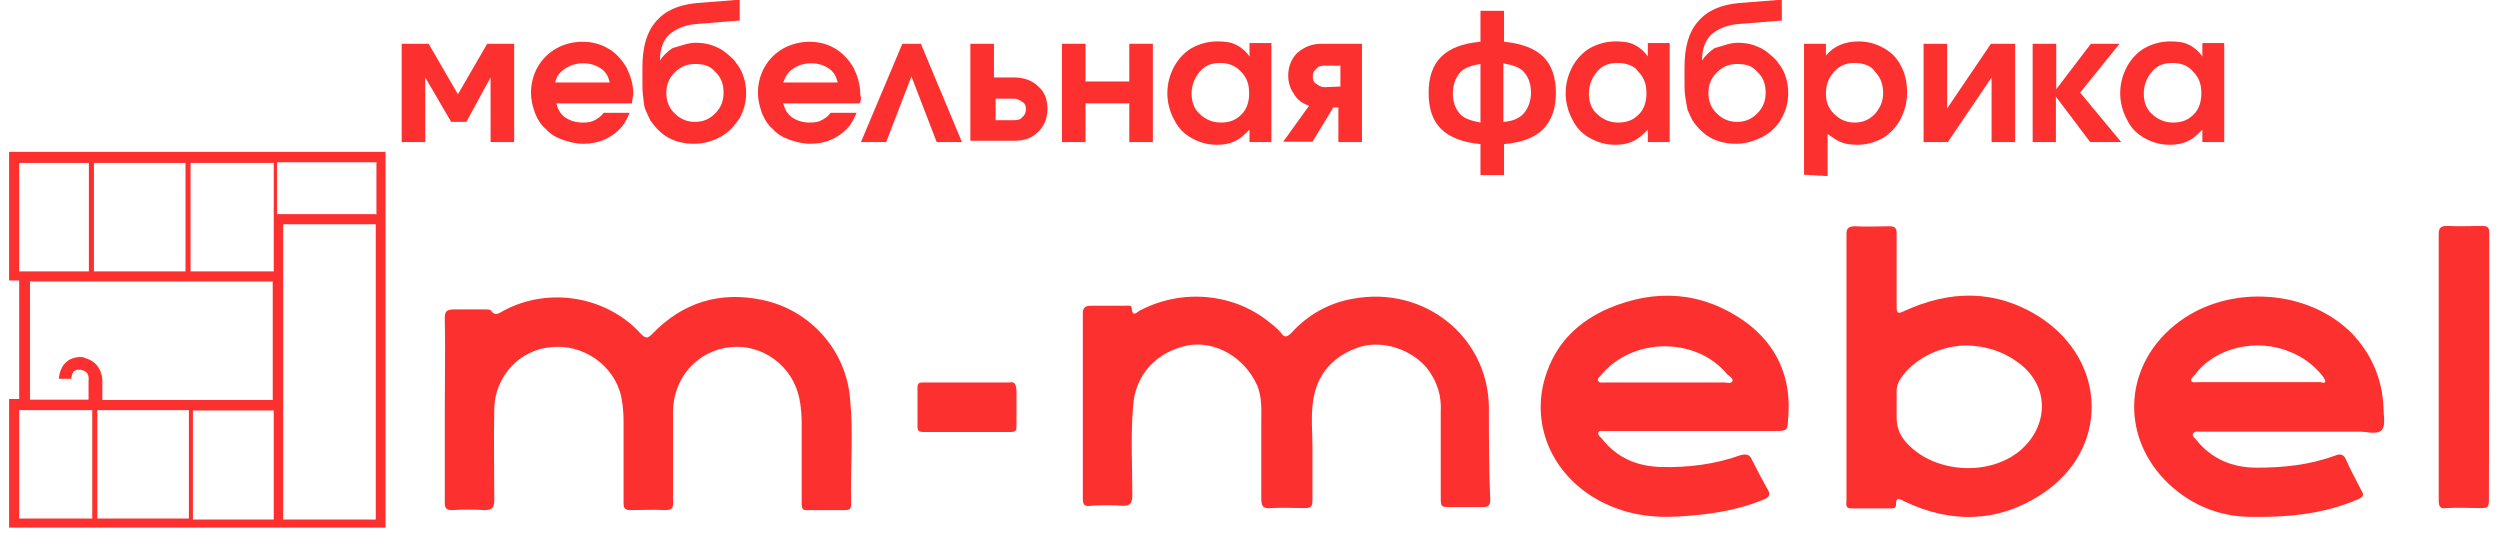
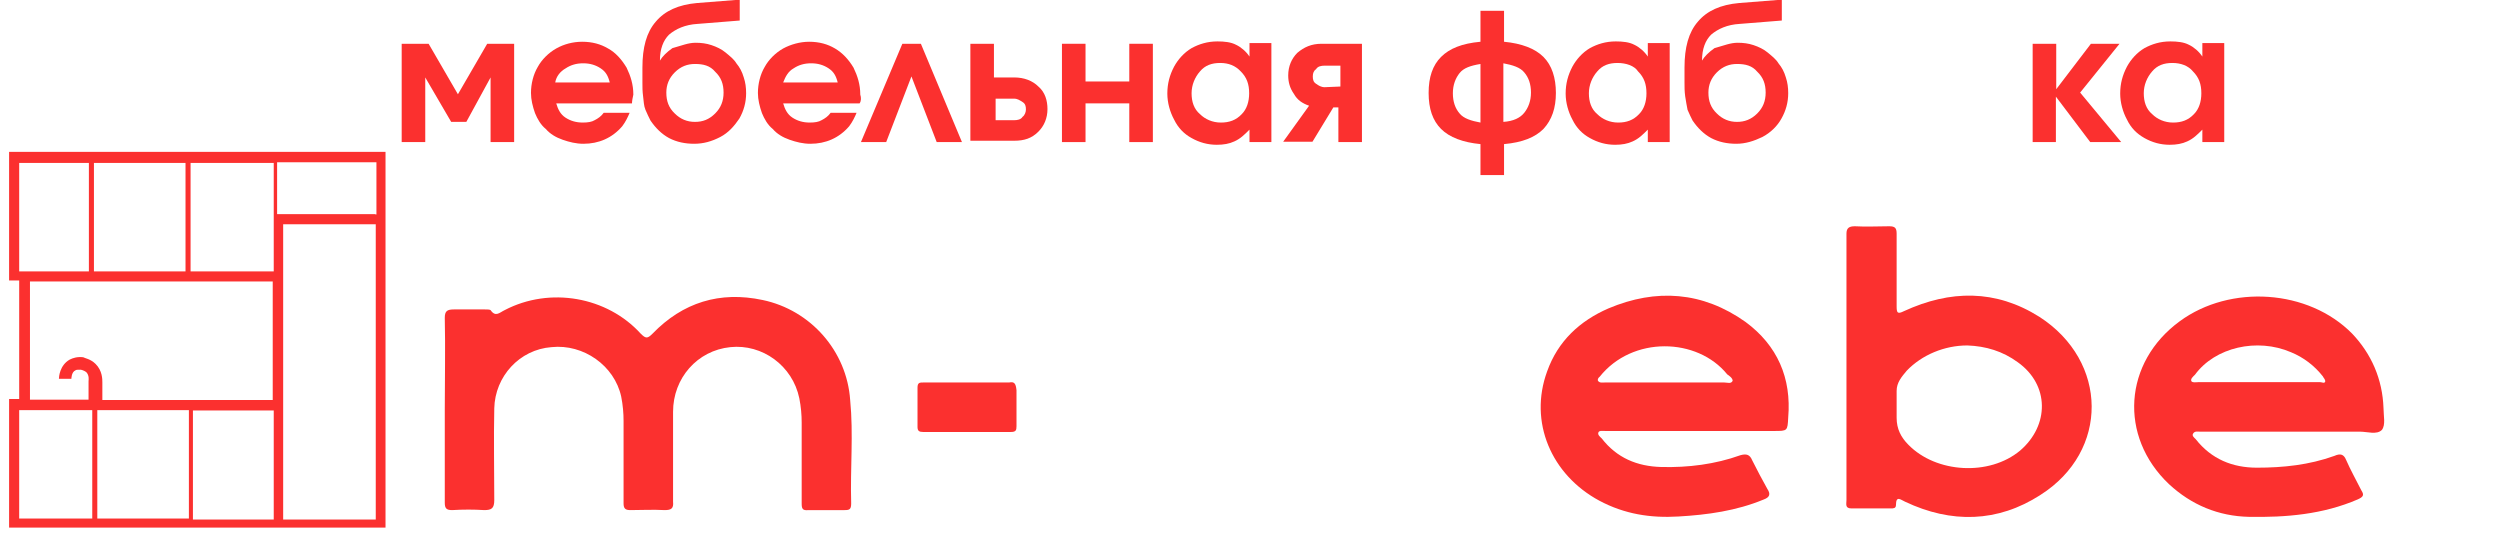
<svg xmlns="http://www.w3.org/2000/svg" version="1.1" id="Слой_1" x="0px" y="0px" viewBox="0 0 742.5 159.4" style="enable-background:new 0 0 742.5 159.4;" xml:space="preserve">
  <style type="text/css"> .st0{display:none;} .st1{display:inline;fill:none;stroke:#000000;stroke-miterlimit:10;} .st2{fill:#FB302F;} </style>
  <g id="cut" class="st0">
    <path class="st1" d="M1043.9,243.2H-19.5c-19.5,0-35.2-15.8-35.2-35.2V-61.7c0-19.5,15.8-35.2,35.2-35.2H1044 c19.4,0,35.2,15.8,35.2,35.2V208C1079.2,227.4,1063.4,243.2,1043.9,243.2z" />
  </g>
  <g>
    <path class="st2" d="M114.5,65.1v-20H2.7v38.2h3v35.2h-3v38.2h111.8V65.1z M27.9,80.6V48.4h27.2v32.2H27.9z M5.7,48.4h20.7v32.2 H5.7V48.4z M5.7,121.8h21.7V154H5.7V121.8z M56.1,121.8V154H28.9v-32.2H56.1z M81.3,154.3h-24v-32.4h24V154.3z M81.3,118.8H30.4 v-5.2c0-1,0-3.5-2-5.5c-1.5-1.5-3.2-1.7-3.7-2c-1.7-0.2-3,0.2-4,0.7c-3,1.7-3.2,5.2-3.2,5.7h3.7c0,0,0-2,1.2-2.5 c0.2-0.2,0.7-0.2,1.5-0.2c0.2,0,1,0.2,1.7,0.7c1,1,0.7,2.5,0.7,2.7v5.5H8.9V83.6h72.1v35.2H81.3z M81.3,80.6H56.6V48.4h24.7v15.5 l0,0V80.6z M111.5,154.3H84.1v-33.9V82.1V66.6h27.5V154.3z M111.5,63.6H82.3V48.2h29.5v15.5H111.5z" />
    <path class="st2" d="M252.5,118.8c-1-14.5-11.7-26.7-26-29.7c-12.7-2.7-23.7,0.7-32.7,10c-1.5,1.5-2,1.5-3.5,0c-10-11-27-14-40.4-7 c-1.5,0.7-2.7,2.2-4.2,0c-0.2-0.2-1.2-0.2-1.7-0.2c-3,0-6.2,0-9.2,0c-2,0-2.7,0.5-2.7,2.5c0.2,9,0,18.2,0,27.2c0,9.2,0,18.5,0,27.7 c0,1.7,0.5,2.2,2.2,2.2c3.2-0.2,6.5-0.2,9.5,0c2.2,0,3-0.5,3-3c0-9-0.2-18.2,0-27.2c0.2-9.5,7.5-17.5,17-18.2 c9.5-1,18.7,5.5,20.7,14.7c0.5,2.5,0.7,5,0.7,7.2c0,8.2,0,16.2,0,24.5c0,1.5,0.5,2,2,2c3.5,0,6.7-0.2,10.2,0c2,0,2.7-0.5,2.5-2.5 c0-9,0-17.7,0-26.7c0-10,7.2-18.2,17-19.2c9.5-1,18.5,5.5,20.5,15.2c0.5,2.5,0.7,5,0.7,7.2c0,8,0,16,0,24c0,1.5,0.2,2.2,2,2 c3.5,0,7.2,0,10.7,0c1.5,0,2-0.2,2-2C252.5,139,253.5,129,252.5,118.8z" />
-     <path class="st2" d="M442.2,120.6c-0.5-21-19.5-35.7-40.2-31.9c-7.2,1.2-13.5,4.7-18.5,10.2c-1.2,1.2-2,1.5-3,0 c-1-1.2-2.2-2.2-3.5-3.2c-10.7-8.7-26-10-38.4-3.5c-1,0.5-2.2,2.2-2.5-0.7c0-1-1.2-0.7-2-0.7c-3.2,0-6.7,0-10,0 c-1.7,0-2.5,0.5-2.5,2.2c0,9.2,0,18.2,0,27.5s0,18.2,0,27.5c0,2,0.5,2.5,2.5,2.2c3-0.2,6.2-0.2,9.2,0c2.2,0.2,3-0.7,3-3 c0-8.7-0.5-17.5,0.2-26.2c0.5-9.7,7-16.7,16.7-18.5c8-1.2,16.5,3.7,20.2,12c1.5,3.7,1.2,7.5,1.2,11.2c0,7.5,0,15,0,22.5 c0,2.2,0.7,3,3,2.7c3.2-0.2,6.7,0,10,0c1.7,0,2.2-0.5,2.2-2.2c0-5.2,0-10.5,0-15.7c0-4.7-0.5-9.5,0.2-14c1.2-8.2,6.2-13.5,14-16 c6.7-2,15,0.7,19.7,6.2c3.2,4,4.5,8.5,4.2,13.2c0,8.2,0,16.7,0,25c0,3.2,0,3.2,3.2,3.2c3,0,6,0,9,0c1.7,0,2.5-0.2,2.5-2.2 C442.2,139.5,442.2,130,442.2,120.6z" />
    <path class="st2" d="M605.7,94.1c-13-8.2-26.5-8-40.2-1.7c-2,1-2.2,0.5-2.2-1.5c0-7.2,0-14.2,0-21.5c0-1.7-0.5-2.2-2.2-2.2 c-3.5,0-6.7,0.2-10.2,0c-1.7,0-2.5,0.5-2.5,2.2c0,13.2,0,26.2,0,39.4l0,0c0,13.2,0,26.5,0,39.7c0,1.2-0.5,2.5,1.5,2.5 c4,0,7.7,0,11.7,0c0.7,0,1.5,0,1.5-1c0-3,1.5-1.5,2.7-1c13.7,6.5,27.5,6.2,40.2-2C626.5,134,626.2,107.3,605.7,94.1z M600,133.8 c-9.2,7.7-25,6.7-33.2-1.7c-2.2-2.2-3.5-4.7-3.5-8c0-2.7,0-5.2,0-8c0-2.5,1.5-4.2,3-6c4.5-4.7,11.2-7.5,18-7.5 c5.5,0.2,10.5,1.7,15,5C608.7,114.3,608.7,126.3,600,133.8z" />
    <path class="st2" d="M698.6,99.1c-13-13.2-36.2-14.7-51.2-3.7c-16.7,12.2-18.2,34.2-3.2,48.4c6.7,6.2,14.7,9.5,23.7,9.7 c11,0.2,22-0.7,32.4-5.2c1.5-0.7,2-1.2,1-2.7c-1.5-3-3.2-6-4.5-9c-0.7-1.7-1.7-2-3.5-1.2c-7.5,2.7-15.2,3.5-23,3.5 c-7.2,0-13.5-2.5-18.2-8.5c-0.5-0.5-1.2-1-0.7-1.7c0.5-0.7,1.2-0.5,2-0.5c8.7,0,17.5,0,26,0c7.2,0,14.5,0,21.5,0c2.2,0,5,1,6.5-0.5 c1.2-1.5,0.5-4.2,0.5-6.5C707.6,112.6,704.3,105.1,698.6,99.1z M690.6,113.3c-0.2,0.7-1,0.2-1.5,0.2c-6.2,0-12.2,0-18.5,0 c-6,0-11.7,0-17.7,0c-0.7,0-1.5,0.2-2-0.2c-0.5-0.7,0.5-1.5,1-2c6-8.2,18.5-11,28.5-6.7c3.7,1.5,7,4,9.5,7.2 C690.1,112.3,690.6,112.6,690.6,113.3z" />
    <path class="st2" d="M518.4,95.6c-12.7-9-26.5-10-40.7-4c-8.5,3.7-15,9.7-18.2,18.7c-5.5,15,1.2,30.7,15.5,38.4 c7.5,4,15.2,5.2,23.5,4.7c8.7-0.5,17.2-1.7,25.2-5c2-0.7,2.2-1.7,1.2-3.2c-1.5-2.7-3-5.5-4.5-8.5c-0.7-1.7-1.7-2-3.5-1.5 c-7.5,2.7-15.5,3.7-23.5,3.5c-7.2-0.2-13.2-2.7-17.7-8.5c-0.5-0.5-1.2-1-1-1.7c0.2-0.7,1.2-0.5,2-0.5c8.5,0,17.2,0,25.7,0 c8.2,0,16.2,0,24.5,0c4,0,4,0,4.2-4C532.1,112.3,527.9,102.6,518.4,95.6z M514.6,113.1c-0.5,1-1.5,0.5-2.5,0.5 c-5.7,0-11.7,0-17.5,0c-6,0-12,0-18,0c-0.7,0-1.5,0.2-2-0.5c-0.2-0.5,0.2-1,0.5-1.2c9.7-12.2,29-11.7,37.9-0.7 C513.6,111.6,514.6,112.3,514.6,113.1z" />
-     <path class="st2" d="M739.3,69.1c0-1.5-0.5-2-2-2c-3.5,0-7,0.2-10.5,0c-2,0-2.5,0.7-2.5,2.5c0,13.2,0,26.2,0,39.4s0,26.5,0,39.7 c0,1.7,0.5,2.5,2.2,2.2c3.5-0.2,7,0,10.5,0c1.5,0,2.2-0.2,2.2-2C739.3,122.6,739.3,95.8,739.3,69.1z" />
    <path class="st2" d="M299.7,113.6c-4.2,0-8.2,0-12.5,0c-4.2,0-8.7,0-13,0c-1,0-1.7,0-1.7,1.5c0,4,0,7.7,0,11.7 c0,1.2,0.5,1.5,1.7,1.5c8.7,0,17.2,0,26,0c1.5,0,1.7-0.5,1.7-1.7c0-3.5,0-7.2,0-10.7C301.7,113.8,301.2,113.3,299.7,113.6z" />
    <g>
      <path class="st2" d="M138.5,36.2H134L126.3,23v19.2h-7V13h8l8.7,15l8.7-15h8v29.2h-7V23L138.5,36.2z" />
      <path class="st2" d="M187.7,30.7h-22.5c0.5,1.7,1.2,3.2,2.7,4.2s3.2,1.5,5.2,1.5c1.5,0,2.7-0.2,3.5-0.7c1-0.5,2-1.2,2.7-2.2h7.7 c-0.5,1.2-1.2,2.7-2.2,4c-3,3.5-7,5.2-11.5,5.2c-2.2,0-4.2-0.5-6.2-1.2c-2-0.7-3.7-1.7-5-3.2c-1.5-1.2-2.5-3-3.2-4.7 c-0.7-2-1.2-4-1.2-6c0-2.7,0.7-5.5,2-7.7c1.2-2.2,3.2-4.2,5.5-5.5s5-2,7.7-2c3,0,5.5,0.7,7.7,2c2.2,1.2,4,3.2,5.5,5.7 c1.2,2.5,2,5,2,8C187.9,29,187.7,30,187.7,30.7z M164.9,24.5h16.2c-0.5-2-1.2-3.2-2.7-4.2c-1.5-1-3.2-1.5-5.2-1.5 c-2,0-3.7,0.5-5.2,1.5C166.4,21.2,165.2,22.7,164.9,24.5z" />
      <path class="st2" d="M206.6,12.7c1.7,0,3.2,0.2,4.7,0.7c1.5,0.5,3,1.2,4.2,2.2s2.5,2,3.2,3.2c1,1.2,1.7,2.5,2.2,4.2 c0.5,1.5,0.7,3,0.7,4.7c0,2.7-0.7,5.2-2,7.5c-1.5,2.2-3.2,4.2-5.7,5.5s-5,2-7.7,2s-5.2-0.5-7.5-1.7c-2.2-1.2-4-3-5.5-5.2 c-0.5-1-1-2-1.5-3.2c-0.5-1.2-0.5-2.5-0.7-4c-0.2-1.5-0.2-2.7-0.2-4s0-2.7,0-4.5c0-6,1.2-10.5,4-13.7c2.7-3.2,6.7-5,12.2-5.5 l12.7-1v6.2l-12.5,1c-3.7,0.2-6.5,1.5-8.5,3.2c-1.7,1.7-2.7,4.2-2.7,7.7l0,0c0.7-1.2,2-2.5,3.7-3.7 C202.6,13.5,204.4,12.7,206.6,12.7z M206.4,19c-2.2,0-4.2,0.7-6,2.5c-1.7,1.7-2.5,3.7-2.5,6c0,2.5,0.7,4.5,2.5,6.2 c1.7,1.7,3.7,2.5,6,2.5s4.2-0.7,6-2.5c1.7-1.7,2.5-3.7,2.5-6.2s-0.7-4.5-2.5-6.2C210.9,19.5,208.9,19,206.4,19z" />
      <path class="st2" d="M255.3,30.7h-22.7c0.5,1.7,1.2,3.2,2.7,4.2c1.5,1,3.2,1.5,5.2,1.5c1.5,0,2.7-0.2,3.5-0.7c1-0.5,2-1.2,2.7-2.2 h7.7c-0.5,1.2-1.2,2.7-2.2,4c-3,3.5-7,5.2-11.5,5.2c-2.2,0-4.2-0.5-6.2-1.2c-2-0.7-3.7-1.7-5-3.2c-1.5-1.2-2.5-3-3.2-4.7 c-0.7-2-1.2-4-1.2-6c0-2.7,0.7-5.5,2-7.7c1.2-2.2,3.2-4.2,5.5-5.5c2.2-1.2,5-2,7.7-2c3,0,5.5,0.7,7.7,2s4,3.2,5.5,5.7 c1.2,2.5,2,5,2,8C255.8,29,255.8,30,255.3,30.7z M232.6,24.5h16.2c-0.5-2-1.2-3.2-2.7-4.2c-1.5-1-3.2-1.5-5.2-1.5 c-2,0-3.7,0.5-5.2,1.5C234.1,21.2,233.3,22.7,232.6,24.5z" />
      <path class="st2" d="M285.7,42.2h-7.5l-7.5-19.5l-7.5,19.5h-7.5L268,13h5.5L285.7,42.2z" />
      <path class="st2" d="M301.2,23c3,0,5.5,1,7.2,2.7c2,1.7,2.7,4.2,2.7,6.7c0,2.7-1,5-2.7,6.7c-2,2-4.2,2.7-7.2,2.7h-13V13h7v10 H301.2z M295.7,29.5v6.2h5.5c1,0,2-0.2,2.5-1c0.7-0.5,1-1.5,1-2.2c0-1-0.2-1.7-1-2.2s-1.5-1-2.5-1h-5.5V29.5z" />
      <path class="st2" d="M342.4,42.2h-7V30.7h-13v11.5h-7V13h7v11.2h13V13h7V42.2z" />
      <path class="st2" d="M377.6,13v29.2h-6.5v-3.7c-1.5,1.5-2.7,2.7-4.5,3.5c-1.5,0.7-3.2,1-5.2,1c-2.7,0-5.2-0.7-7.5-2 c-2.2-1.2-4-3-5.2-5.5c-1.2-2.2-2-5-2-7.7c0-3,0.7-5.5,2-8c1.2-2.2,3-4.2,5.2-5.5c2.2-1.2,4.7-2,7.7-2c2,0,4,0.2,5.5,1 c1.5,0.7,3,2,4,3.5v-4h6.5L377.6,13L377.6,13z M362.4,18.7c-2.5,0-4.5,0.7-6,2.5c-1.5,1.7-2.5,4-2.5,6.5s0.7,4.7,2.5,6.2 c1.5,1.5,3.7,2.5,6.2,2.5s4.5-0.7,6.2-2.5c1.5-1.5,2.2-3.7,2.2-6.2c0-2.7-0.7-4.7-2.5-6.5C366.9,19.5,364.9,18.7,362.4,18.7z" />
      <path class="st2" d="M388.8,31.4c-2-0.7-3.5-1.7-4.5-3.5c-1.2-1.7-1.7-3.5-1.7-5.5c0-2.7,1-5,2.7-6.7c2-1.7,4.2-2.7,7.2-2.7h12 v29.2h-7V31.9h-1.5l-6.2,10.2h-8.7L388.8,31.4z M398.1,25.7v-6.2h-4.7c-1,0-2,0.2-2.5,1c-0.7,0.5-1,1.2-1,2.2c0,1,0.2,1.7,1,2.2 c0.7,0.5,1.5,1,2.5,1L398.1,25.7L398.1,25.7z" />
      <path class="st2" d="M439.7,3.2h7v9.2c5.2,0.5,9.2,2,11.7,4.5s3.7,6.2,3.7,10.7s-1.2,8-3.7,10.7c-2.5,2.5-6.2,4-11.7,4.5v9.2h-7 v-9.2c-5.2-0.5-9.2-2-11.7-4.5c-2.5-2.5-3.7-6-3.7-10.7c0-4.7,1.2-8.2,3.7-10.7s6.2-4,11.7-4.5V3.2z M439.7,19 c-3,0.5-5,1.2-6.2,2.7c-1.2,1.5-2,3.5-2,6s0.7,4.5,2,6c1.2,1.5,3.5,2.2,6.2,2.7V19z M446.5,36.2c3-0.2,5-1.2,6.2-2.7 c1.2-1.5,2-3.5,2-6s-0.7-4.5-2-6c-1.2-1.5-3.5-2.2-6.2-2.7V36.2z" />
      <path class="st2" d="M495.9,13v29.2h-6.5v-3.7c-1.5,1.5-2.7,2.7-4.5,3.5c-1.5,0.7-3.2,1-5.2,1c-2.7,0-5.2-0.7-7.5-2 c-2.2-1.2-4-3-5.2-5.5c-1.2-2.2-2-5-2-7.7c0-3,0.7-5.5,2-8c1.2-2.2,3-4.2,5.2-5.5c2.2-1.2,4.7-2,7.7-2c2,0,4,0.2,5.5,1 c1.5,0.7,3,2,4,3.5v-4h6.5L495.9,13L495.9,13z M480.4,18.7c-2.5,0-4.5,0.7-6,2.5c-1.5,1.7-2.5,4-2.5,6.5s0.7,4.7,2.5,6.2 c1.5,1.5,3.7,2.5,6.2,2.5s4.5-0.7,6.2-2.5c1.5-1.5,2.2-3.7,2.2-6.2c0-2.7-0.7-4.7-2.5-6.5C485.4,19.5,482.9,18.7,480.4,18.7z" />
      <path class="st2" d="M516.1,12.7c1.7,0,3.2,0.2,4.7,0.7c1.5,0.5,3,1.2,4.2,2.2c1.2,1,2.5,2,3.2,3.2c1,1.2,1.7,2.5,2.2,4.2 c0.5,1.5,0.7,3,0.7,4.7c0,2.7-0.7,5.2-2,7.5c-1.2,2.2-3.2,4.2-5.7,5.5c-2.5,1.2-5,2-7.7,2c-2.7,0-5.2-0.5-7.5-1.7 c-2.2-1.2-4-3-5.5-5.2c-0.5-1-1-2-1.5-3.2c-0.2-1.2-0.5-2.5-0.7-4c-0.2-1.5-0.2-2.7-0.2-4s0-2.7,0-4.5c0-6,1.2-10.5,4-13.7 c2.7-3.2,6.7-5,12.2-5.5l12.7-1v6.2l-12.5,1c-3.7,0.2-6.5,1.5-8.5,3.2c-1.7,1.7-2.7,4.2-2.7,7.7l0,0c0.7-1.2,2-2.5,3.7-3.7 C512.1,13.5,513.9,12.7,516.1,12.7z M515.9,19c-2.2,0-4.2,0.7-6,2.5c-1.7,1.7-2.5,3.7-2.5,6c0,2.5,0.7,4.5,2.5,6.2 c1.7,1.7,3.7,2.5,6,2.5c2.2,0,4.2-0.7,6-2.5c1.7-1.7,2.5-3.7,2.5-6.2s-0.7-4.5-2.5-6.2C520.4,19.5,518.4,19,515.9,19z" />
-       <path class="st2" d="M535.8,51.9V13h6.5v3.5c2.2-2.7,5.5-4.2,9.7-4.2c2.7,0,5.2,0.7,7.5,2s4,3,5.2,5.5c1.2,2.2,1.7,5,1.7,7.7 c0,3-0.7,5.5-2,8c-1.2,2.2-3,4.2-5.2,5.5c-2.2,1.2-4.7,2-7.5,2c-1.7,0-3.5-0.2-4.7-0.7c-1.5-0.5-2.7-1.5-4.2-2.5v12.5L535.8,51.9 L535.8,51.9z M550.8,18.7c-2.5,0-4.2,0.7-6,2.5c-1.5,1.7-2.5,3.7-2.5,6.5c0,2.5,0.7,4.5,2.5,6.2c1.7,1.7,3.7,2.5,6,2.5 s4.2-0.7,6-2.5c1.5-1.7,2.5-3.7,2.5-6.2s-0.7-4.7-2.5-6.5C555.8,19.5,553.3,18.7,550.8,18.7z" />
-       <path class="st2" d="M591.3,13h7.2v29.2h-7V23l-13,19.2h-7.2V13h7v19.2L591.3,13z" />
      <path class="st2" d="M603.7,42.2V13h7v13.5L621,13h8.5l-11.7,14.5l12.2,14.7h-9.2l-10.2-13.5v13.5 C610.7,42.2,603.7,42.2,603.7,42.2z" />
      <path class="st2" d="M660.6,13v29.2h-6.5v-3.7c-1.5,1.5-2.7,2.7-4.5,3.5c-1.5,0.7-3.2,1-5.2,1c-2.7,0-5.2-0.7-7.5-2s-4-3-5.2-5.5 c-1.2-2.2-2-5-2-7.7c0-3,0.7-5.5,2-8c1.2-2.2,3-4.2,5.2-5.5c2.2-1.2,4.7-2,7.7-2c2,0,4,0.2,5.5,1c1.5,0.7,3,2,4,3.5v-4h6.5V13z M645.2,18.7c-2.5,0-4.5,0.7-6,2.5c-1.5,1.7-2.5,4-2.5,6.5s0.7,4.7,2.5,6.2c1.5,1.5,3.7,2.5,6.2,2.5c2.5,0,4.5-0.7,6.2-2.5 c1.5-1.5,2.2-3.7,2.2-6.2c0-2.7-0.7-4.7-2.5-6.5C649.9,19.5,647.7,18.7,645.2,18.7z" />
    </g>
  </g>
</svg>